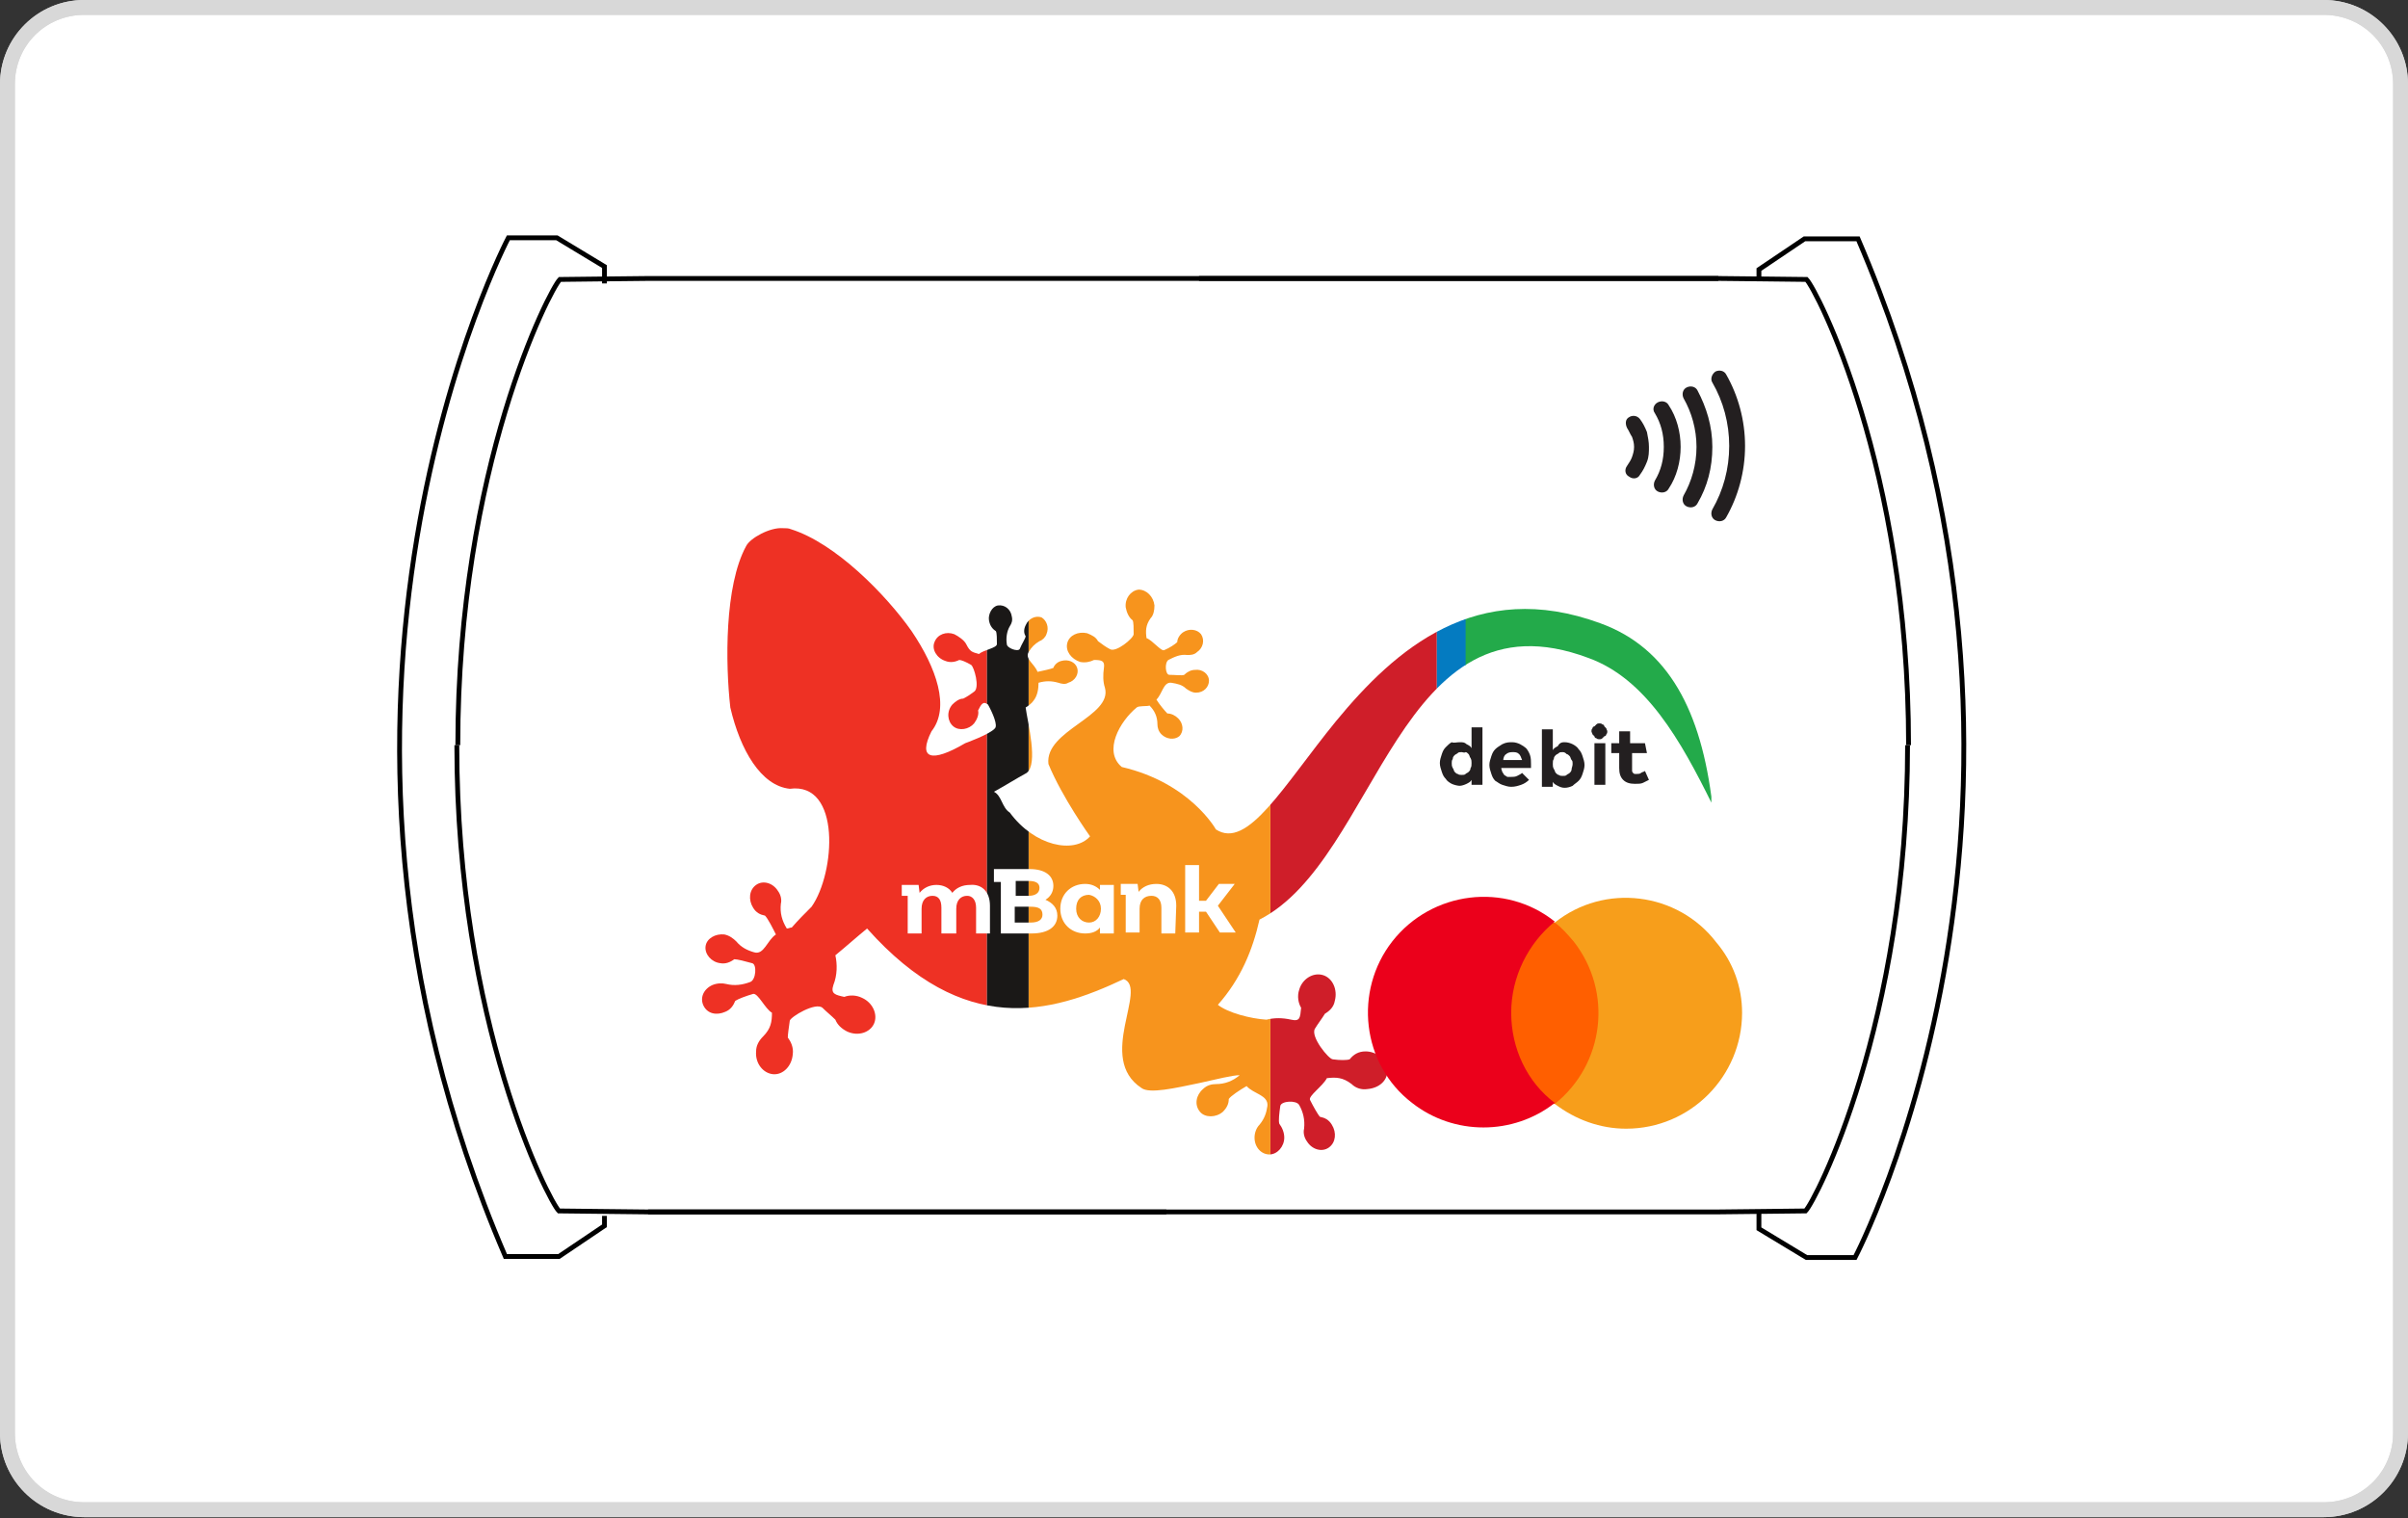
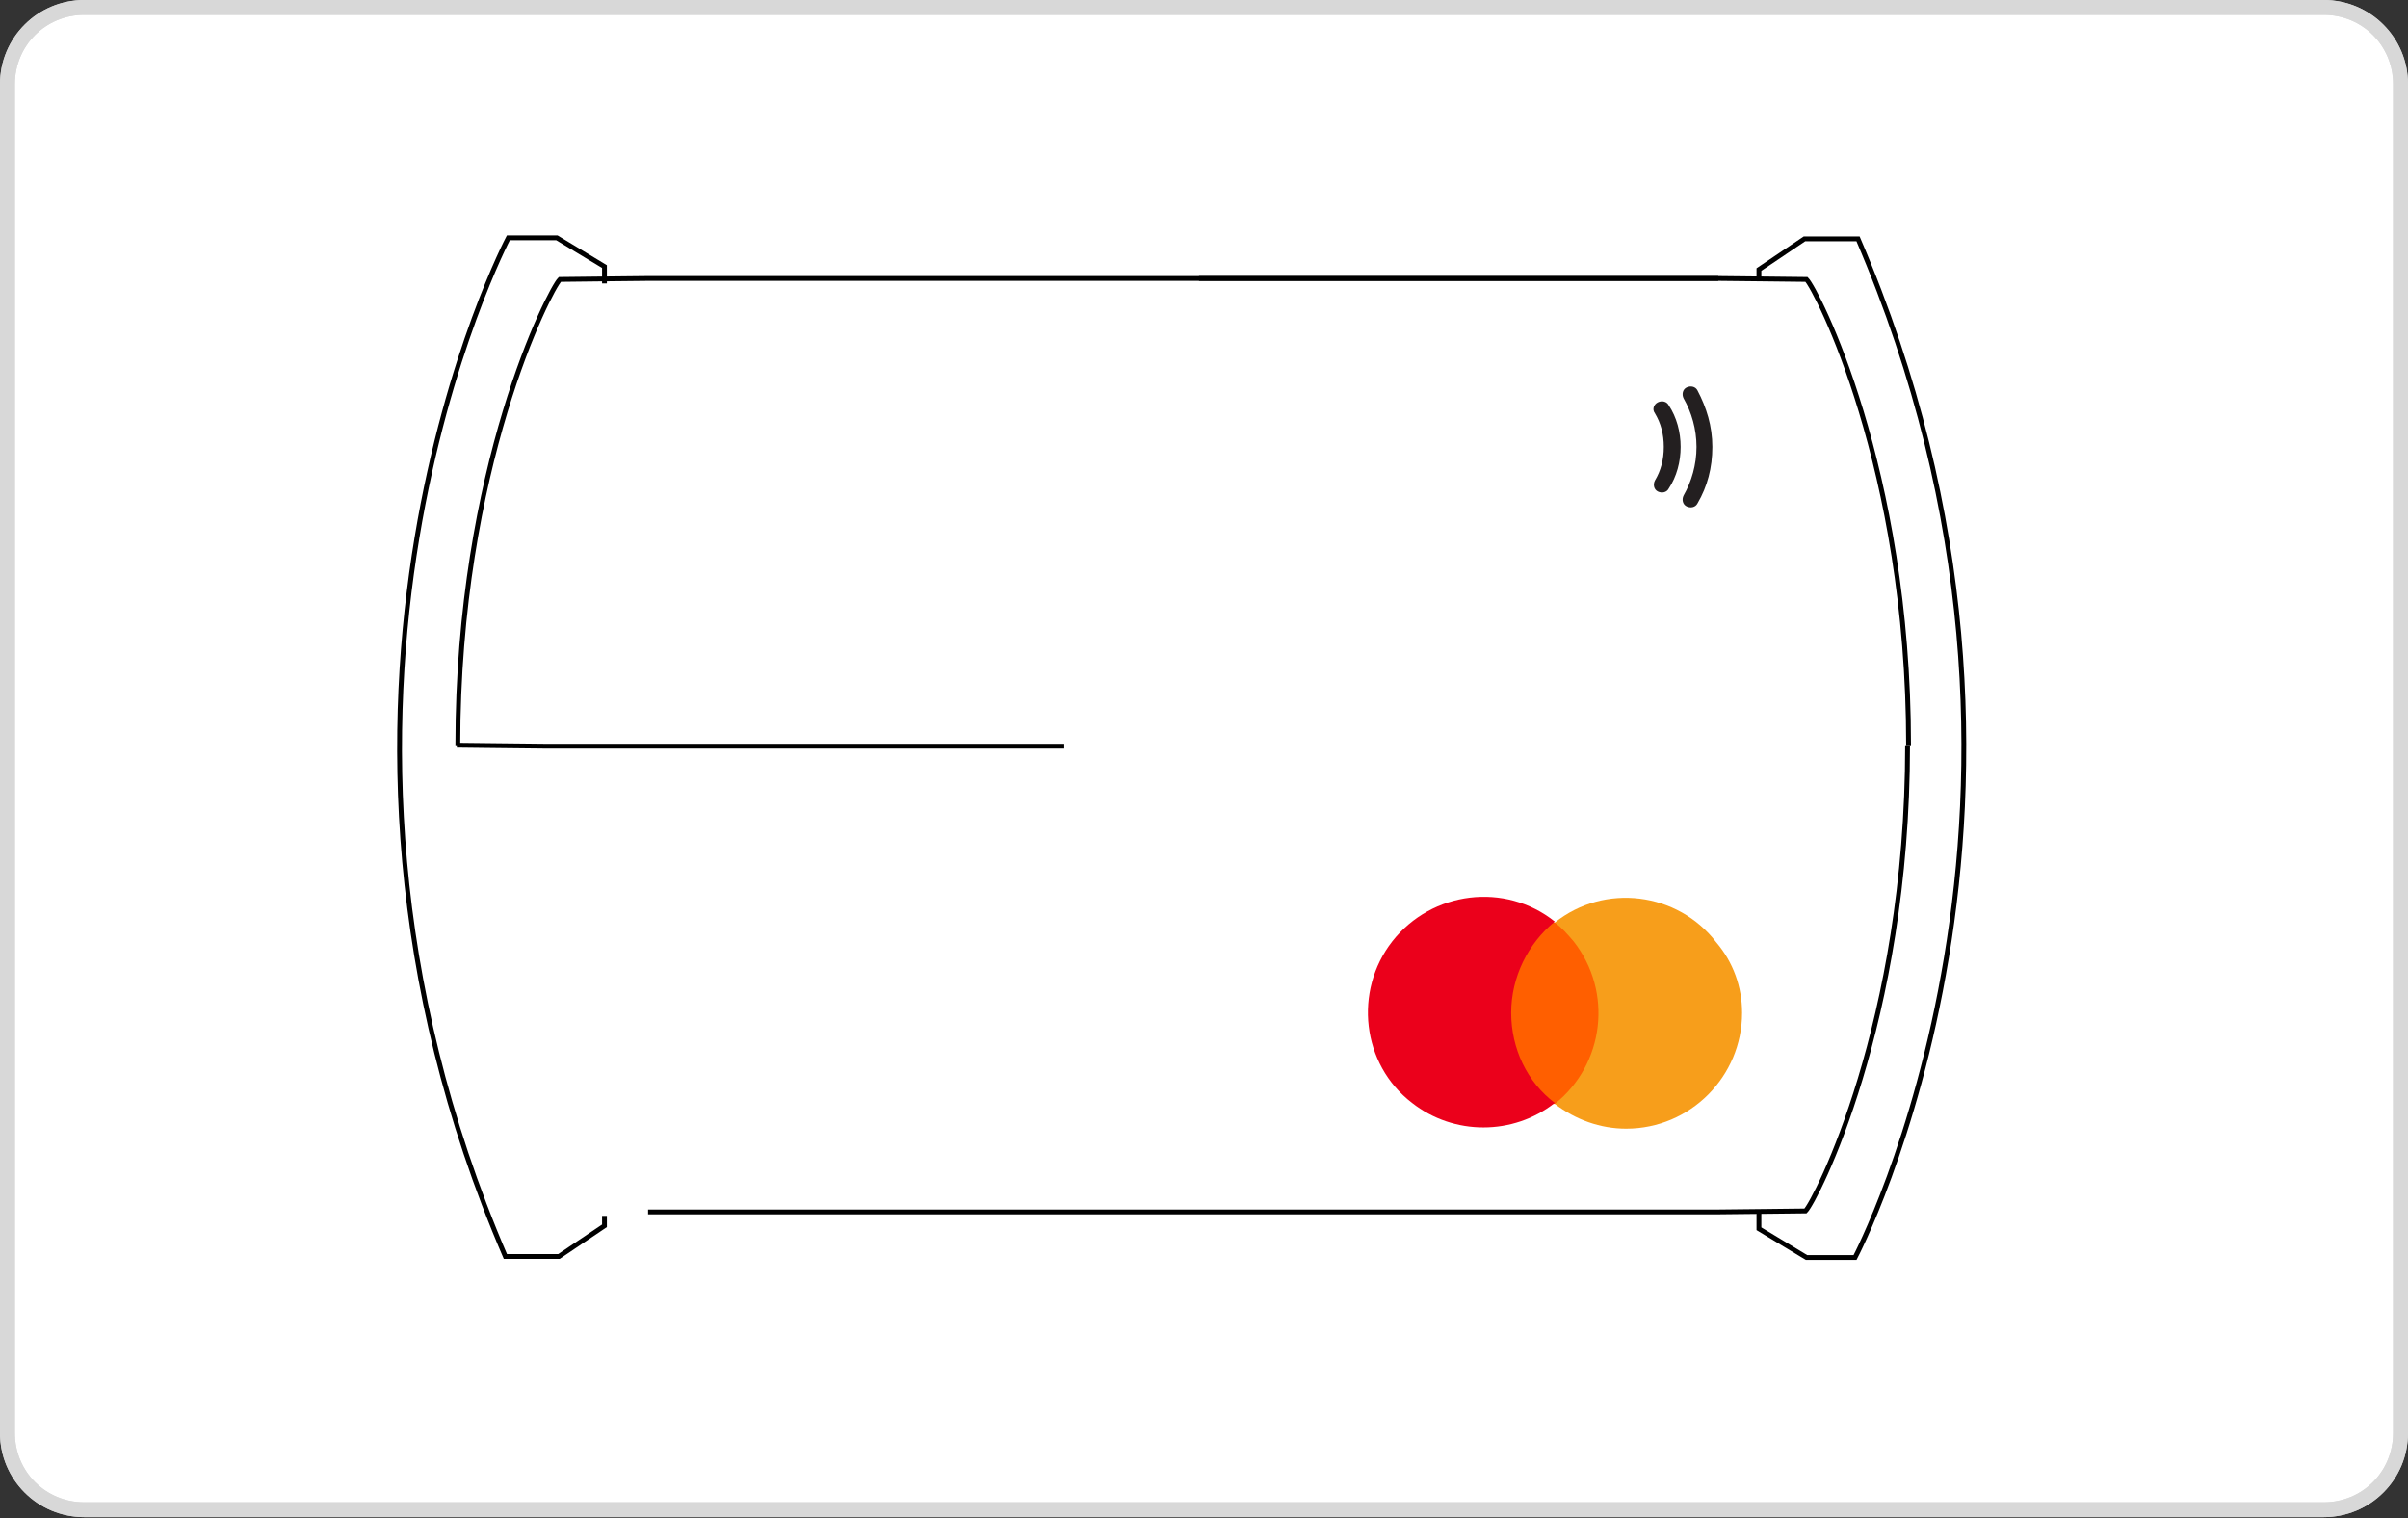
<svg xmlns="http://www.w3.org/2000/svg" xmlns:xlink="http://www.w3.org/1999/xlink" version="1.0" x="0px" y="0px" viewBox="0 0 243 153.2" style="enable-background:new 0 0 243 153.2;" xml:space="preserve">
  <rect x="0" y="0" width="243" height="153.2" fill="#333333" stroke="none" />
  <style type="text/css">
	.st0{fill:#FFFFFF;}
	.st1{fill:#D8D8D8;}
	.st2{clip-path:url(#SVGID_00000006680112599606047160000004107772608492385925_);}
	.st3{clip-path:url(#SVGID_00000065041825613117986740000011446671820846216872_);}
	.st4{clip-path:url(#SVGID_00000171681437067027723900000004650447183387911848_);}
	.st5{fill:#23AA4A;}
	.st6{fill:#CF1E29;}
	.st7{fill:#F7941D;}
	.st8{fill:#EE3124;}
	.st9{fill:#1A1817;}
	.st10{fill:#047BC1;}
	.st11{fill:#231F20;}
	.st12{fill:#FF5F00;}
	.st13{fill:#EB001B;}
	.st14{fill:#F79E1B;}
	.st15{fill:none;stroke:#000000;stroke-width:0.487;stroke-miterlimit:10;}
</style>
  <g id="FACE">
    <g>
      <path class="st0" d="M8.5,0.8h226c4.3,0,7.8,3.5,7.8,7.8v136.1c0,4.3-3.5,7.8-7.8,7.8H8.5c-4.3,0-7.8-3.5-7.8-7.8V8.5    C0.8,4.2,4.2,0.8,8.5,0.8z" />
      <path class="st1" d="M234.5,1.5c3.9,0,7,3.1,7,7v136.1c0,3.9-3.1,7-7,7H8.5c-3.9,0-7-3.1-7-7V8.5c0-3.9,3.1-7,7-7L234.5,1.5     M234.5,0H8.5C3.8,0,0,3.8,0,8.5v136.1c0,4.7,3.8,8.5,8.5,8.5h226c4.7,0,8.5-3.8,8.5-8.5V8.5C243,3.8,239.2,0,234.5,0L234.5,0z" />
    </g>
    <g>
      <defs>
-         <path id="SVGID_1_" d="M8.5,0h226c4.7,0,8.5,3.8,8.5,8.5v136.1c0,4.7-3.8,8.5-8.5,8.5H8.5c-4.7,0-8.5-3.8-8.5-8.5V8.5     C0,3.8,3.8,0,8.5,0z" />
-       </defs>
+         </defs>
      <clipPath id="SVGID_00000065067118743332733220000014479989720870752445_">
        <use xlink:href="#SVGID_1_" style="overflow:visible;" />
      </clipPath>
      <g style="clip-path:url(#SVGID_00000065067118743332733220000014479989720870752445_);">
        <g>
          <defs>
            <rect id="SVGID_00000129891420450728150860000012288711558915120546_" x="-5.5" y="-5.6" width="254" height="164.4" />
          </defs>
          <clipPath id="SVGID_00000134230267072799573960000013518245327594885053_">
            <use xlink:href="#SVGID_00000129891420450728150860000012288711558915120546_" style="overflow:visible;" />
          </clipPath>
          <g style="clip-path:url(#SVGID_00000134230267072799573960000013518245327594885053_);">
            <g>
              <defs>
                <path id="SVGID_00000090284459179635926210000003142636027036778125_" d="M75.3,55.1c-2.2,4-2.1,11.9-1.6,16.3         c1,4.3,3.1,7.9,6,8.2c5.2-0.7,4.6,8.5,2.2,11.9c-0.7,0.7-1.4,1.4-2,2.1c-0.2,0-0.3,0.1-0.5,0.1c-0.5-0.8-0.7-1.6-0.6-2.5         c0.1-0.4,0-0.9-0.3-1.3c-0.5-0.8-1.5-1.1-2.2-0.6c-0.7,0.5-0.8,1.5-0.3,2.3c0.3,0.5,0.7,0.7,1.2,0.8c0.3,0.3,0.8,1.3,1.1,1.9         c-0.9,0.6-1.2,2.1-2.2,1.8c-0.7-0.2-1.3-0.5-1.8-1.1c-0.3-0.3-0.7-0.6-1.2-0.7c-0.9-0.1-1.8,0.4-1.9,1.2         c-0.1,0.8,0.6,1.6,1.5,1.7c0.5,0.1,1-0.1,1.4-0.4c0.3,0,1.1,0.2,1.8,0.4c0.5,0.1,0.4,1.7-0.2,1.9c-0.8,0.3-1.6,0.4-2.4,0.2         c-0.4-0.1-0.9-0.1-1.4,0.1c-0.9,0.4-1.3,1.3-0.9,2.1c0.4,0.8,1.3,1,2.2,0.6c0.5-0.2,0.8-0.6,1-1.1c0.3-0.2,1.1-0.5,1.8-0.7         c0.5-0.1,1.2,1.5,1.9,1.9c0,0.9-0.1,1.6-0.9,2.4c-0.4,0.4-0.7,0.9-0.7,1.5c-0.1,1.2,0.7,2.2,1.7,2.3c1,0.1,1.9-0.8,2-2         c0.1-0.7-0.2-1.3-0.5-1.7c0-0.3,0.1-1,0.2-1.7c0.1-0.4,2.6-1.9,3.3-1.3c0.4,0.4,0.9,0.8,1.3,1.2c0.2,0.5,0.6,0.9,1.2,1.2         c1.1,0.5,2.3,0.1,2.7-0.8c0.4-0.9-0.1-2.1-1.2-2.6c-0.6-0.3-1.3-0.3-1.8-0.1c-0.9-0.2-1.4-0.3-1.1-1.2c0.4-1,0.4-2.1,0.2-3         c1.1-0.9,2.1-1.8,3.2-2.7c9.8,11,18.5,8.6,25.9,5.1c2.5,0.9-2.8,8,1.8,11c0.8,0.6,3.4,0,5.8-0.5c1.8-0.4,3.4-0.8,4.1-0.8         c-0.7,0.6-1.5,0.9-2.4,0.9c-0.4,0-0.9,0.1-1.3,0.5c-0.7,0.6-0.9,1.6-0.3,2.3c0.5,0.6,1.6,0.6,2.3,0c0.4-0.4,0.6-0.8,0.6-1.3         c0.2-0.3,1.1-0.9,1.8-1.3c0.7,0.8,2.2,0.9,2.1,2c-0.1,0.7-0.3,1.3-0.8,1.9c-0.3,0.3-0.5,0.8-0.5,1.3c0,1,0.7,1.7,1.5,1.7         c0.8,0,1.5-0.8,1.5-1.7c0-0.5-0.2-1-0.5-1.4c-0.1-0.3,0-1.1,0.1-1.8c0.1-0.5,1.6-0.6,1.9-0.1c0.4,0.7,0.6,1.5,0.5,2.4         c-0.1,0.4,0,0.9,0.3,1.3c0.5,0.8,1.5,1.1,2.2,0.6c0.7-0.5,0.8-1.5,0.3-2.3c-0.3-0.5-0.7-0.7-1.2-0.8c-0.2-0.2-0.7-1.1-1-1.7         c-0.2-0.4,1.3-1.4,1.7-2.2c0.9-0.1,1.6-0.1,2.5,0.6c0.4,0.4,1,0.6,1.6,0.5c1.2-0.1,2.1-0.9,2-2c-0.1-1-1.1-1.8-2.2-1.8         c-0.7,0-1.2,0.3-1.6,0.8c-0.3,0.1-1,0.1-1.7,0c-0.4,0-2.3-2.3-1.8-3.1c0.3-0.5,0.7-1,1-1.5c0.5-0.3,0.9-0.7,1-1.3         c0.3-1.1-0.2-2.3-1.2-2.6c-1-0.3-2.1,0.4-2.4,1.5c-0.2,0.6-0.1,1.3,0.2,1.8c-0.1,1-0.1,1.4-1,1.2c-0.9-0.2-1.7-0.2-2.5,0         c-1.6-0.1-3.9-0.7-4.9-1.5c2.3-2.6,3.5-5.5,4.2-8.6c0,0,0,0,0,0c12-6.1,14-33.6,33.2-26.4c5.8,2.1,9.3,8.3,12.5,14.8         c-1.1-9.4-4.4-15.8-11.3-18.3c-12.5-4.6-20.7,2.6-26.7,9.9c-5.3,6.5-8.9,13-12.1,10.9c0,0-2.6-4.7-9.5-6.3         c-1.9-1.6-0.2-4.6,1.5-6c0.2-0.2,1.1-0.1,1.3-0.2c0.5,0.5,0.8,1.1,0.8,1.9c0,0.3,0.1,0.7,0.4,1c0.5,0.5,1.3,0.6,1.8,0.2         c0.5-0.5,0.4-1.3-0.1-1.8c-0.3-0.3-0.7-0.5-1.1-0.5c-0.2-0.2-0.8-0.9-1.1-1.4c0.6-0.6,0.7-1.8,1.5-1.7         c0.6,0.1,1.1,0.2,1.5,0.6c0.3,0.2,0.6,0.4,1,0.4c0.8,0,1.3-0.6,1.3-1.2c0-0.7-0.7-1.2-1.4-1.1c-0.4,0-0.8,0.2-1.1,0.5         c-0.2,0.1-0.9,0-1.5,0c-0.4,0-0.5-1.2-0.1-1.5c0.6-0.3,1.2-0.6,1.9-0.5c0.3,0,0.7,0,1-0.3c0.6-0.4,0.8-1.2,0.4-1.8         c-0.4-0.5-1.2-0.6-1.8-0.2c-0.3,0.2-0.6,0.6-0.6,1c-0.2,0.2-0.8,0.6-1.3,0.8c-0.3,0.2-1.2-1-1.8-1.2c-0.1-0.7-0.1-1.3,0.4-2         c0.3-0.3,0.4-0.8,0.4-1.3c-0.1-0.9-0.8-1.6-1.6-1.6c-0.8,0.1-1.4,0.9-1.3,1.8c0.1,0.5,0.3,1,0.7,1.3c0.1,0.2,0.1,0.8,0.1,1.4         c0,0.4-1.8,1.9-2.4,1.5c-0.4-0.2-0.8-0.5-1.2-0.8c-0.2-0.4-0.6-0.6-1.1-0.8c-0.9-0.2-1.8,0.2-2,1c-0.2,0.8,0.4,1.6,1.3,1.9         c0.5,0.1,1,0,1.4-0.2c0.8,0,1.1,0.1,1,0.8c-0.1,0.7-0.1,1.4,0.1,2c0.8,2.9-6.1,4.3-5.7,7.7c1.4,3.4,4.2,7.3,4.2,7.3         c-1.6,1.8-5.6,1-8.1-2.4c-0.8-0.5-0.8-1.7-1.6-2.1c1.1-0.6,2.2-1.3,3.3-1.9c1.2-0.9,0.1-5.1-0.1-6.6c0.3-0.2,0.6-0.4,0.8-0.7         c0.4-0.5,0.5-1.2,0.5-1.8c0.7-0.2,1.3-0.2,2,0c0.3,0.1,0.7,0.2,1,0c0.7-0.2,1.1-0.9,0.9-1.5c-0.2-0.6-0.9-0.9-1.6-0.7         c-0.4,0.1-0.7,0.4-0.8,0.7c-0.2,0.1-1.1,0.3-1.6,0.4c-0.3-0.8-1.3-1.3-0.9-2c0.3-0.5,0.6-0.8,1.1-1.1         c0.3-0.1,0.6-0.4,0.7-0.7c0.3-0.7,0-1.4-0.5-1.7c-0.6-0.2-1.3,0.1-1.6,0.8c-0.2,0.4-0.2,0.8,0,1.1c0,0.2-0.4,0.8-0.6,1.3         c-0.2,0.3-1.3-0.1-1.3-0.5c-0.1-0.6,0-1.3,0.3-1.8c0.2-0.3,0.3-0.6,0.2-1c-0.1-0.7-0.7-1.2-1.4-1.1c-0.6,0.1-1,0.9-0.9,1.5         c0.1,0.6,0.4,0.9,0.7,1.1c0.1,0.2,0.1,0.8,0.1,1.3c0,0.4-1.4,0.6-1.8,1c-0.7-0.2-0.9-0.2-1.3-1c-0.2-0.4-0.8-0.8-1.2-1         c-0.8-0.3-1.7,0-2,0.8c-0.3,0.7,0.2,1.6,1.1,1.9c0.5,0.2,1,0.1,1.4-0.1c0.2,0,0.7,0.2,1.2,0.5c0.3,0.2,0.9,2.3,0.3,2.7         c-0.4,0.3-0.7,0.5-1.1,0.7c-0.4,0-0.8,0.3-1.1,0.6c-0.6,0.7-0.5,1.7,0.1,2.2c0.6,0.5,1.6,0.3,2.1-0.3         c0.3-0.4,0.5-0.9,0.4-1.3c0.3-0.6,0.5-1,1-0.6c0.5,0.9,1,2.1,0.7,2.4c-0.5,0.6-3,1.5-3,1.5C94,77,92.6,76.6,94,73.8         c1.9-2.4,0.5-6.4-2-10.1c-2.6-3.7-7.7-8.9-12.2-10.3c-0.2-0.1-0.5-0.1-0.8-0.1C77.7,53.2,75.7,54.3,75.3,55.1L75.3,55.1z" />
              </defs>
              <clipPath id="SVGID_00000049217860270209832570000014183545221650654106_">
                <use xlink:href="#SVGID_00000090284459179635926210000003142636027036778125_" style="overflow:visible;" />
              </clipPath>
              <g style="clip-path:url(#SVGID_00000049217860270209832570000014183545221650654106_);">
                <g>
                  <rect x="147.8" y="53.2" class="st5" width="24.9" height="63.5" />
                  <rect x="128.2" y="53.2" class="st6" width="16.8" height="63.5" />
                  <rect x="103.8" y="53.2" class="st7" width="24.4" height="63.5" />
                  <rect x="70.8" y="53.2" class="st8" width="28.8" height="63.5" />
                  <rect x="99.6" y="53.2" class="st9" width="4.2" height="63.5" />
                  <rect x="145" y="53.2" class="st10" width="2.9" height="63.5" />
                </g>
              </g>
            </g>
          </g>
        </g>
      </g>
    </g>
    <path id="NEW_MBANK" class="st0" d="M99.9,91.4v2.8h-1.4v-2.6c0-0.8-0.4-1.2-0.9-1.2c-0.6,0-1.1,0.4-1.1,1.3v2.5H95v-2.6   c0-0.8-0.3-1.2-0.9-1.2c-0.6,0-1.1,0.4-1.1,1.3v2.5h-1.4v-3.8H91v-1.1h1.7l0.1,0.8c0.4-0.5,1-0.8,1.7-0.8c0.7,0,1.3,0.3,1.6,0.8   c0.4-0.5,1-0.8,1.8-0.8C99,89.2,99.9,89.9,99.9,91.4 M106.7,92.4c0-0.8-0.5-1.3-1.2-1.6c0.5-0.3,0.8-0.8,0.8-1.4   c0-1-0.8-1.7-2.4-1.7h-3.6V89h0.7v5.2h3.1C105.8,94.2,106.7,93.5,106.7,92.4 M103.8,88.9c0.7,0,1.1,0.2,1.1,0.7s-0.4,0.8-1.1,0.8   h-1.3v-1.5C102.5,88.9,103.8,88.9,103.8,88.9z M105.2,92.3c0,0.5-0.4,0.8-1.2,0.8h-1.6v-1.6h1.6C104.8,91.5,105.2,91.7,105.2,92.3    M111,89.3v0.5c-0.4-0.4-0.9-0.6-1.5-0.6c-1.4,0-2.5,1-2.5,2.5s1.1,2.5,2.5,2.5c0.7,0,1.2-0.2,1.5-0.6v0.6h1.4v-4.9H111z    M111.1,91.7c0,0.8-0.5,1.4-1.2,1.4c-0.7,0-1.3-0.5-1.3-1.4s0.5-1.4,1.3-1.4C110.5,90.4,111.1,90.9,111.1,91.7 M118.7,91.4   c0-1.5-0.9-2.2-2-2.2c-0.8,0-1.4,0.3-1.8,0.8l-0.1-0.8h-1.7v1.1h0.5v3.8h1.4v-2.4c0-0.9,0.5-1.3,1.2-1.3c0.6,0,1,0.4,1,1.2v2.6h1.4   L118.7,91.4 M122.9,91.4l1.7-2.2H123l-1.3,1.7H121v-3.6h-1.4v6.8h1.4V92h0.7l1.4,2.1h1.6L122.9,91.4z" />
    <path class="st1" d="M234.5,1.5c3.9,0,7,3.1,7,7v136.1c0,3.9-3.1,7-7,7H8.5c-3.9,0-7-3.1-7-7V8.5c0-3.9,3.1-7,7-7L234.5,1.5    M234.5,0H8.5C3.8,0,0,3.8,0,8.5v136.1c0,4.7,3.8,8.5,8.5,8.5h226c4.7,0,8.5-3.8,8.5-8.5V8.5C243,3.8,239.2,0,234.5,0L234.5,0z" />
    <g>
-       <path class="st11" d="M164.2,43.2c0.2,0.3,0.3,0.6,0.5,0.9c0.1,0.3,0.2,0.6,0.2,1c0,0.4-0.1,0.7-0.2,1c-0.1,0.3-0.3,0.6-0.5,0.9    c-0.3,0.4-0.2,0.9,0.2,1.1c0.4,0.3,0.9,0.2,1.1-0.2c0.3-0.4,0.5-0.8,0.7-1.3c0.2-0.5,0.2-1,0.2-1.5c0-0.5-0.1-1-0.2-1.5    c-0.2-0.5-0.4-0.9-0.7-1.3c-0.3-0.4-0.8-0.4-1.1-0.2C164,42.3,164,42.8,164.2,43.2" />
      <path class="st11" d="M167,41.7c0.6,1,0.9,2.1,0.9,3.4s-0.3,2.4-0.9,3.4c-0.2,0.4-0.1,0.9,0.3,1.1c0.4,0.2,0.9,0.1,1.1-0.3    c0.8-1.2,1.2-2.7,1.2-4.2c0-1.5-0.4-3-1.2-4.2c-0.2-0.4-0.7-0.5-1.1-0.3C166.9,40.8,166.7,41.3,167,41.7" />
      <path class="st11" d="M169.9,40.2c0.8,1.4,1.3,3.1,1.3,4.9s-0.5,3.5-1.3,4.9c-0.2,0.4-0.1,0.9,0.3,1.1c0.4,0.2,0.9,0.1,1.1-0.3    c1-1.7,1.5-3.6,1.5-5.7s-0.6-4-1.5-5.7c-0.2-0.4-0.7-0.5-1.1-0.3C169.8,39.3,169.7,39.8,169.9,40.2" />
-       <path class="st11" d="M172.8,38.6c1.1,1.9,1.7,4.1,1.7,6.4s-0.6,4.5-1.7,6.4c-0.2,0.4-0.1,0.9,0.3,1.1c0.4,0.2,0.9,0.1,1.1-0.3    c1.2-2.1,1.9-4.6,1.9-7.2s-0.7-5.1-1.9-7.2c-0.2-0.4-0.7-0.5-1.1-0.3C172.7,37.8,172.6,38.3,172.8,38.6" />
    </g>
  </g>
  <g id="Layer_2">
    <g>
      <g>
        <rect x="151.8" y="93.1" class="st12" width="10.2" height="18.3" />
        <path class="st13" d="M152.5,102.2c0-3.6,1.7-7,4.4-9.2c-5-4-12.4-3.1-16.4,2c-3.9,5-3.1,12.4,2,16.3c4.2,3.3,10.2,3.3,14.4,0     C154.1,109.2,152.5,105.8,152.5,102.2z" />
        <path class="st14" d="M175.8,102.2c0,6.4-5.2,11.7-11.7,11.7c-2.6,0-5.1-0.9-7.2-2.5c5-4,5.9-11.3,1.9-16.4     c-0.6-0.7-1.2-1.4-1.9-1.9c5-4,12.4-3.1,16.3,2C174.9,97.1,175.8,99.6,175.8,102.2z" />
      </g>
    </g>
    <g>
-       <path class="st15" d="M46.1,75.2c0,28.1,9.3,46,10.3,47c1.2,0,7.3,0.1,8.9,0.1h52.4" />
+       <path class="st15" d="M46.1,75.2c1.2,0,7.3,0.1,8.9,0.1h52.4" />
    </g>
    <g>
      <path class="st15" d="M46.2,75.2c0-28.1,9.3-46,10.3-47c1.2,0,7.3-0.1,8.9-0.1h52.4h1.2h54.4" />
      <path class="st15" d="M192.5,75.2c0,28.1-9.3,46-10.3,47c-1.2,0-7.3,0.1-8.9,0.1h-52.4h-1.2H65.4" />
      <path class="st15" d="M192.6,75.2c0-28.1-9.3-46-10.3-47c-1.2,0-7.3-0.1-8.9-0.1H121" />
    </g>
    <g>
      <path class="st15" d="M177.5,28.2v-1l4.6-3.1h5.4c24.2,56.3-0.3,102.8-0.3,102.8h-4.9l-4.8-2.9v-1.7" />
      <path class="st15" d="M61,122.7v1l-4.6,3.1H51C26.8,70.5,51.3,24,51.3,24h4.9l4.8,2.9v1.7" />
    </g>
-     <path id="Debit_Countires_2016_00000047031730527616710370000015216594239004426126_" class="st11" d="M147.3,74.9   c0.3,0,0.5,0,0.7,0.2c0.2,0.1,0.4,0.2,0.5,0.4v-2.1h1.1v5.8h-1.1v-0.5c-0.1,0.2-0.3,0.3-0.5,0.4c-0.2,0.1-0.5,0.2-0.7,0.2   s-0.6-0.1-0.8-0.2c-0.2-0.1-0.5-0.3-0.6-0.5c-0.2-0.2-0.3-0.4-0.4-0.7c-0.1-0.3-0.2-0.6-0.2-0.9c0-0.3,0.1-0.6,0.2-0.9   c0.1-0.3,0.2-0.5,0.4-0.7c0.2-0.2,0.4-0.4,0.6-0.5C146.7,75,147,74.9,147.3,74.9z M147.5,75.9c-0.2,0-0.3,0-0.4,0.1   c-0.1,0.1-0.2,0.1-0.3,0.2c-0.1,0.1-0.2,0.2-0.2,0.4c-0.1,0.1-0.1,0.3-0.1,0.4c0,0.2,0,0.3,0.1,0.5c0.1,0.1,0.1,0.3,0.2,0.4   s0.2,0.2,0.3,0.2c0.1,0.1,0.3,0.1,0.4,0.1c0.2,0,0.3,0,0.4-0.1c0.1-0.1,0.2-0.1,0.3-0.2c0.1-0.1,0.2-0.2,0.2-0.4   c0.1-0.1,0.1-0.3,0.1-0.5s0-0.3-0.1-0.5c-0.1-0.1-0.1-0.3-0.2-0.4c-0.1-0.1-0.2-0.2-0.3-0.2C147.8,76,147.6,75.9,147.5,75.9z    M152.6,74.9c0.3,0,0.6,0.1,0.8,0.2c0.2,0.1,0.5,0.3,0.6,0.4s0.3,0.4,0.4,0.7c0.1,0.3,0.1,0.6,0.1,0.9c0,0.1,0,0.1,0,0.2   c0,0.1,0,0.1,0,0.2h-3c0,0.2,0.1,0.3,0.1,0.4c0.1,0.1,0.1,0.2,0.2,0.3c0.1,0.1,0.2,0.1,0.3,0.2c0.1,0,0.2,0,0.4,0   c0.2,0,0.4,0,0.6-0.1c0.2-0.1,0.4-0.2,0.5-0.3l0.7,0.7c-0.2,0.2-0.5,0.4-0.8,0.5c-0.3,0.1-0.6,0.2-1,0.2c-0.3,0-0.6-0.1-0.9-0.2   c-0.3-0.1-0.5-0.3-0.7-0.4c-0.2-0.2-0.3-0.4-0.4-0.7c-0.1-0.3-0.2-0.6-0.2-0.9s0.1-0.6,0.2-0.9c0.1-0.3,0.2-0.5,0.4-0.7   c0.2-0.2,0.4-0.3,0.7-0.5C152,74.9,152.3,74.9,152.6,74.9L152.6,74.9L152.6,74.9z M152.6,75.9c-0.3,0-0.5,0.1-0.6,0.2   c-0.2,0.1-0.3,0.4-0.3,0.6h1.9c-0.1-0.3-0.2-0.5-0.3-0.6C153.1,75.9,152.9,75.9,152.6,75.9L152.6,75.9L152.6,75.9z M157.9,74.9   c0.3,0,0.6,0.1,0.8,0.2c0.2,0.1,0.5,0.3,0.6,0.5c0.2,0.2,0.3,0.4,0.4,0.7c0.1,0.3,0.2,0.6,0.2,0.9s-0.1,0.6-0.2,0.9   c-0.1,0.3-0.2,0.5-0.4,0.7c-0.2,0.2-0.4,0.3-0.6,0.5c-0.2,0.1-0.5,0.2-0.8,0.2c-0.3,0-0.5-0.1-0.7-0.2c-0.2-0.1-0.4-0.2-0.5-0.4   v0.5h-1.1v-5.8h1.1v2.1c0.1-0.2,0.3-0.3,0.5-0.4C157.4,74.9,157.7,74.9,157.9,74.9L157.9,74.9L157.9,74.9z M157.7,75.9   c-0.2,0-0.3,0-0.4,0.1c-0.1,0.1-0.2,0.1-0.3,0.2c-0.1,0.1-0.2,0.2-0.2,0.4c-0.1,0.1-0.1,0.3-0.1,0.5c0,0.2,0,0.3,0.1,0.5   c0.1,0.1,0.1,0.3,0.2,0.4c0.1,0.1,0.2,0.2,0.3,0.2c0.1,0.1,0.3,0.1,0.4,0.1c0.2,0,0.3,0,0.4-0.1c0.1-0.1,0.2-0.1,0.3-0.2   c0.1-0.1,0.2-0.2,0.2-0.4c0-0.1,0.1-0.3,0.1-0.5c0-0.2,0-0.3-0.1-0.4c-0.1-0.1-0.1-0.3-0.2-0.4c-0.1-0.1-0.2-0.2-0.3-0.2   C158,76,157.9,75.9,157.7,75.9z M162,79.2h-1.1V75h1.1V79.2z M166.2,76h-1.5v1.5c0,0.1,0,0.2,0,0.3c0,0.1,0.1,0.2,0.1,0.2   c0.1,0.1,0.1,0.1,0.2,0.1c0.1,0,0.2,0,0.2,0c0.1,0,0.3,0,0.4-0.1c0.1-0.1,0.3-0.1,0.4-0.2l0.4,0.9c-0.2,0.1-0.4,0.2-0.6,0.3   c-0.2,0.1-0.5,0.1-0.8,0.1c-0.5,0-0.9-0.1-1.2-0.4c-0.3-0.3-0.4-0.7-0.4-1.2V76h-0.8v-1h0.8v-1.2h1.1V75h1.5L166.2,76L166.2,76   L166.2,76z M161.4,73c0.1,0,0.2,0,0.3,0.1c0.1,0,0.2,0.1,0.2,0.2c0.1,0.1,0.1,0.1,0.2,0.2c0,0.1,0.1,0.2,0.1,0.3   c0,0.1,0,0.2-0.1,0.3c0,0.1-0.1,0.2-0.2,0.2c-0.1,0.1-0.1,0.1-0.2,0.2s-0.2,0.1-0.3,0.1c-0.1,0-0.2,0-0.3-0.1   c-0.1,0-0.2-0.1-0.2-0.2c-0.1-0.1-0.1-0.1-0.2-0.2c0-0.1-0.1-0.2-0.1-0.3c0-0.1,0-0.2,0.1-0.3c0-0.1,0.1-0.2,0.2-0.2   c0.1-0.1,0.1-0.1,0.2-0.2C161.2,73,161.3,73,161.4,73z" />
  </g>
</svg>